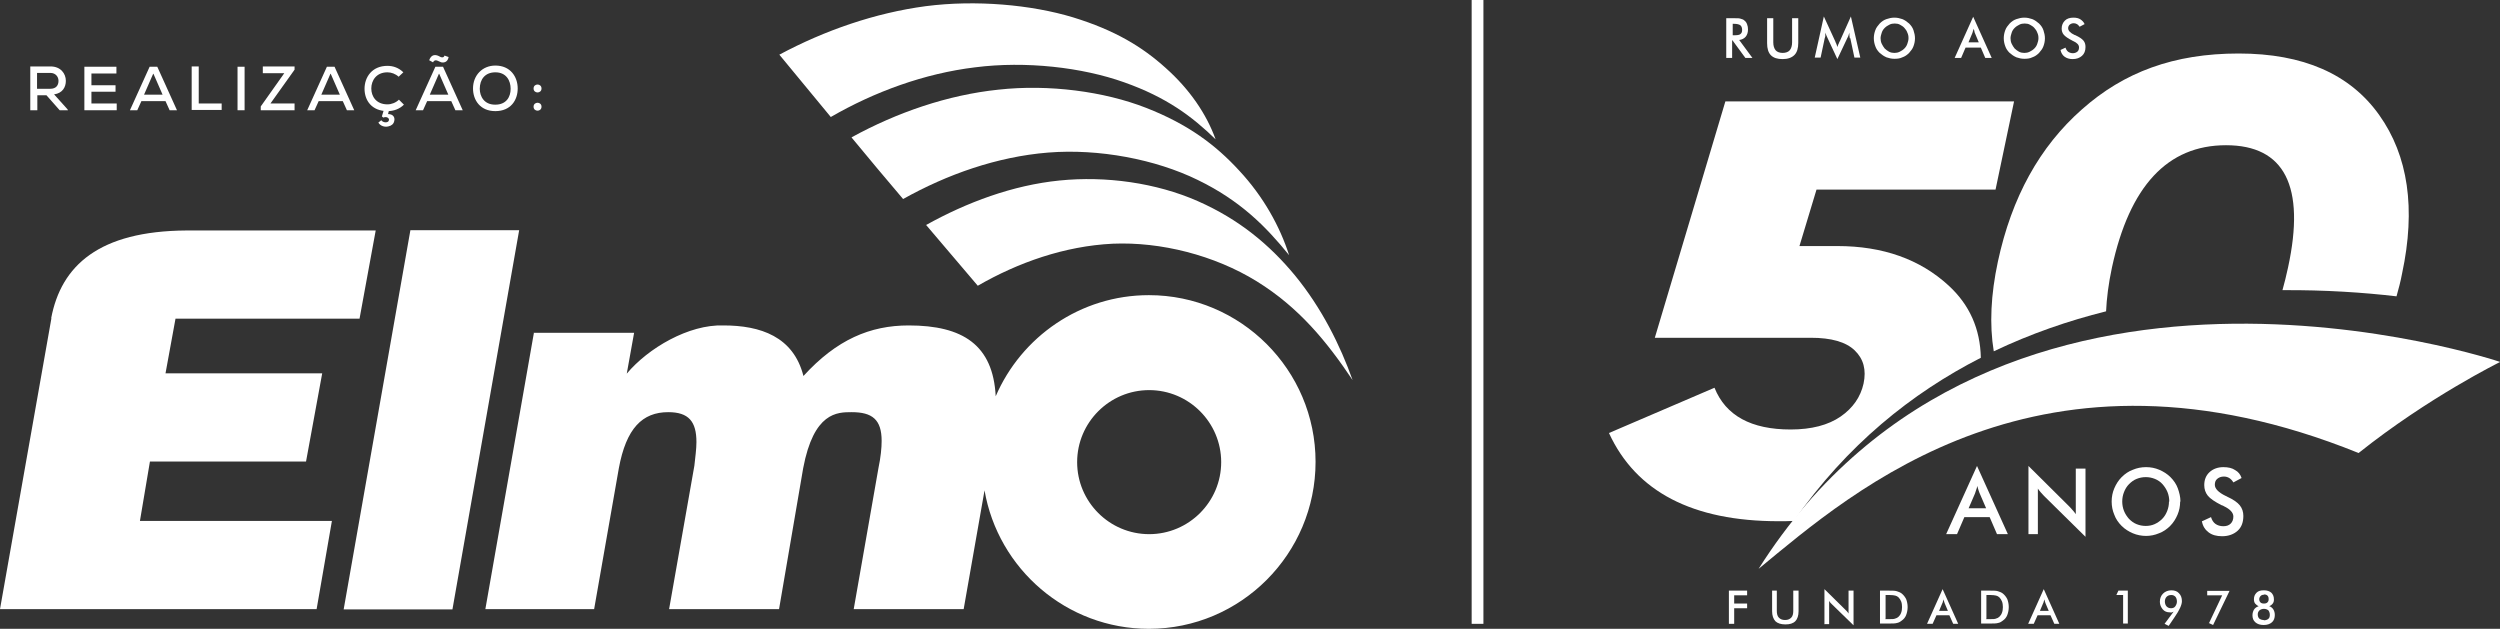
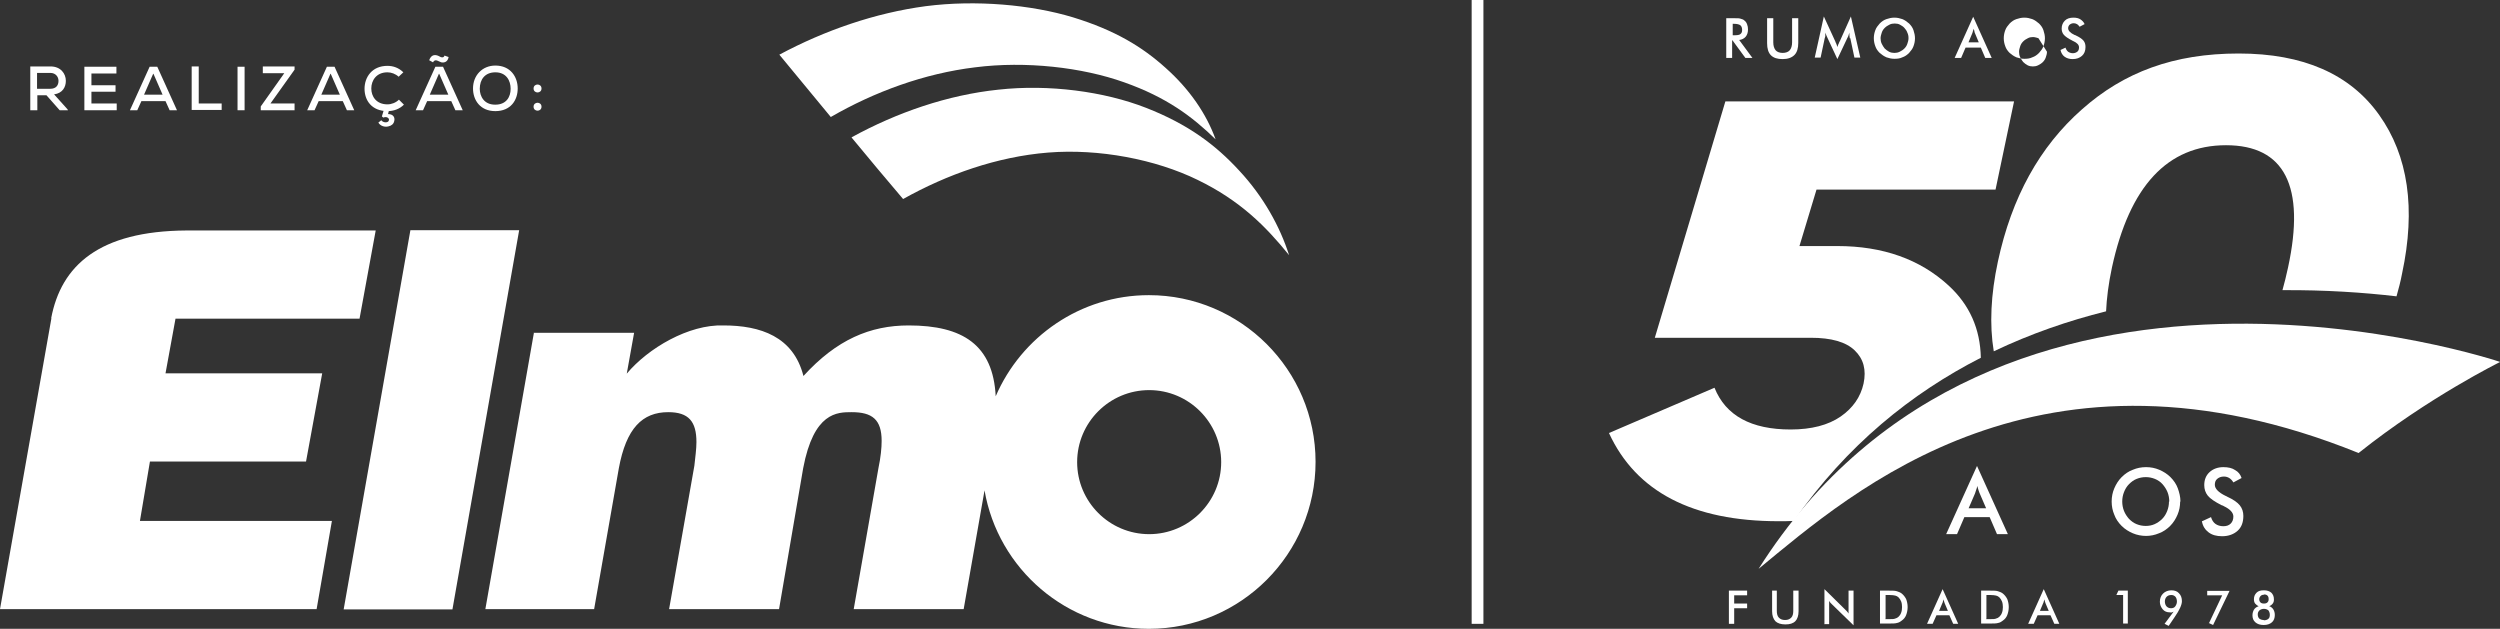
<svg xmlns="http://www.w3.org/2000/svg" id="Camada_2" viewBox="0 0 85.04 21.39">
  <rect x="0" y="0" width="85.04" height="21.39" fill="#333333" stroke="none" />
  <defs>
    <style>      .cls-1 {        fill: #fff;      }      .cls-2 {        fill: none;        stroke: #fff;        stroke-miterlimit: 10;        stroke-width: .28px;      }    </style>
  </defs>
  <g id="Capa_4">
    <g>
      <g>
        <path class="cls-1" d="M2.31,3.75h-.28l-.45-.51h-.31v.51h-.24v-1.49c.23,0,.46,0,.69,0,.34,0,.52.24.52.49,0,.21-.11.42-.4.46l.44.49.03.04ZM1.26,2.48v.54h.45c.2,0,.28-.12.28-.27,0-.13-.09-.27-.28-.27h-.45Z" />
        <path class="cls-1" d="M3.97,3.75h-1.1v-1.48h1.09v.23h-.85v.4h.82v.22h-.82v.4h.86v.23Z" />
        <path class="cls-1" d="M5.61,3.44h-.8l-.14.31h-.25l.67-1.48h.26l.67,1.48h-.25l-.14-.31ZM5.21,2.51l-.31.71h.63l-.31-.71Z" />
        <path class="cls-1" d="M6.76,2.26v1.26h.78v.22h-1.02v-1.48h.24Z" />
        <path class="cls-1" d="M8.08,3.75v-1.48h.24v1.48h-.24Z" />
        <path class="cls-1" d="M8.94,2.26h1.08v.11l-.82,1.15h.82v.23h-1.15v-.13l.8-1.13h-.73v-.22Z" />
        <path class="cls-1" d="M11.64,3.44h-.8l-.14.31h-.25l.67-1.48h.26l.67,1.48h-.25l-.14-.31ZM11.24,2.51l-.31.71h.63l-.31-.71Z" />
        <path class="cls-1" d="M13.74,3.56c-.15.15-.35.22-.56.22-.54,0-.78-.37-.78-.76s.25-.78.78-.78c.2,0,.39.07.54.22l-.16.15c-.11-.1-.25-.15-.38-.15-.38,0-.55.28-.55.55s.17.54.55.54c.14,0,.29-.06.39-.16l.16.16ZM13.23,3.76l-.03.12c.19,0,.24.13.21.24-.02.1-.1.16-.2.18-.12.03-.27-.01-.34-.13l.1-.08c.06.09.24.1.26,0,.02-.07-.08-.14-.19-.09l-.05-.04.06-.2h.16Z" />
        <path class="cls-1" d="M15.33,3.44h-.8l-.14.31h-.25l.67-1.48h.26l.67,1.48h-.25l-.14-.31ZM14.6,2.05c.04-.12.12-.2.25-.17.05.01.1.04.14.06.05.02.11.02.13-.05l.14.05c-.03.17-.15.2-.25.18-.05-.02-.1-.04-.14-.06-.05-.02-.11-.01-.14.06l-.13-.07ZM14.93,2.51l-.31.71h.63l-.31-.71Z" />
        <path class="cls-1" d="M17.61,3.01c0,.4-.24.77-.76.77s-.76-.38-.76-.77c0-.45.32-.78.76-.78.51,0,.76.38.76.78ZM16.85,3.56c.37,0,.52-.26.52-.54s-.15-.56-.52-.56c-.35,0-.53.24-.53.56,0,.26.15.54.52.54Z" />
        <path class="cls-1" d="M18.42,3.01c0,.18-.27.18-.27,0s.27-.18.27,0ZM18.42,3.63c0,.18-.27.18-.27,0s.27-.18.27,0Z" />
      </g>
      <g>
-         <path class="cls-1" d="M31.49,7.66c1.4-.78,2.96-1.36,4.55-1.52,1.58-.16,3.29.08,4.7.7,1.41.62,2.45,1.49,3.31,2.53.91,1.11,1.54,2.38,1.96,3.56-.87-1.3-1.82-2.47-3.26-3.36-1.44-.89-3.27-1.35-4.9-1.28-1.64.08-3.22.64-4.59,1.43-.59-.69-1.17-1.38-1.76-2.07" />
        <path class="cls-1" d="M28.97,4.67c1.55-.85,3.27-1.44,4.99-1.62,1.72-.19,3.6.06,5.03.62,1.43.56,2.36,1.26,3.16,2.13.83.89,1.39,1.91,1.7,2.88-.8-.99-1.67-1.86-3.11-2.56-1.43-.7-3.36-1.07-5.09-.93-1.73.14-3.43.74-4.93,1.58-.59-.69-1.17-1.39-1.75-2.09" />
        <path class="cls-1" d="M26.51,1.86c1.55-.83,3.26-1.42,4.98-1.65,1.71-.22,3.59-.05,5.01.38,1.43.44,2.35,1,3.15,1.72.82.73,1.39,1.57,1.7,2.43-.8-.78-1.67-1.43-3.11-1.94-1.43-.51-3.35-.73-5.07-.51-1.73.21-3.42.83-4.91,1.69-.58-.7-1.16-1.4-1.75-2.12" />
        <path class="cls-1" d="M13.96,7.83h3.7l-2.27,12.9h-3.7l2.27-12.9M18.16,11.33l-1.65,9.39h3.7l.84-4.79c.25-1.36.8-1.91,1.68-1.91.7,0,.96.32.96,1.02,0,.23-.04.52-.07.8l-.86,4.88h3.74l.82-4.79c.36-1.91,1.16-1.91,1.65-1.91.7,0,1.02.25,1.02.98,0,.23-.03.55-.11.93l-.84,4.79h3.74l.71-4.04c.46,2.67,2.79,4.71,5.59,4.71,3.13,0,5.67-2.55,5.67-5.68s-2.55-5.67-5.67-5.67c-2.33,0-4.34,1.42-5.21,3.44-.09-1.74-1.11-2.41-2.96-2.41-1.31,0-2.45.48-3.58,1.72-.34-1.34-1.46-1.72-2.72-1.72-1.18-.04-2.56.77-3.29,1.64l.25-1.39h-3.42ZM39.09,13.27c1.35,0,2.45,1.1,2.45,2.45s-1.1,2.45-2.45,2.45-2.45-1.1-2.45-2.45,1.1-2.45,2.45-2.45M1.75,10.82l-1.75,9.9h10.77l.52-3h-6.53l.34-2.02h5.31l.55-3h-5.33l.34-1.86h6.26l.55-3h-6.44c-2.97.02-4.26,1.19-4.6,2.99" />
      </g>
      <rect class="cls-2" x="50.2" y=".14" width=".12" height="20.94" />
      <path class="cls-1" d="M71.64,10.6c.02-.44.08-.94.2-1.5.6-2.77,1.89-4.16,3.88-4.16s2.71,1.39,2.11,4.16c-.06.27-.12.53-.19.77,1.45-.01,2.77.08,3.88.21.07-.25.14-.51.19-.78.47-2.2.21-4-.78-5.39-.99-1.39-2.58-2.09-4.78-2.09s-3.9.63-5.33,1.9c-1.44,1.27-2.39,2.99-2.86,5.18-.24,1.12-.29,2.14-.14,3.05,1.26-.6,2.54-1.04,3.82-1.36Z" />
      <path class="cls-1" d="M61.02,17.72c1.8-2.58,4.01-4.35,6.36-5.55-.02-.98-.38-1.8-1.1-2.46-.97-.89-2.23-1.34-3.78-1.34h-1.29l.58-1.92h6.09l.63-3h-9.82l-2.4,8.04h5.31c.69,0,1.19.14,1.49.43.3.29.4.66.3,1.13-.1.45-.36.83-.78,1.12-.42.29-.99.44-1.7.44-1.34,0-2.21-.47-2.59-1.42l-3.59,1.54c.92,2,2.85,3,5.77,3,.17,0,.35,0,.52-.01Z" />
      <path class="cls-1" d="M85.04,12.31s-17.11-5.78-25.22,7.04c3.23-2.66,9.6-8.31,20.41-3.94,2.38-1.9,4.82-3.1,4.82-3.1Z" />
      <g>
        <path class="cls-1" d="M67.93,18.17l-.25-.58h-.86l-.25.58h-.37l1.05-2.32,1.05,2.32h-.37ZM66.95,17.29h.61l-.22-.51s-.03-.07-.04-.11-.03-.09-.04-.14c-.01.05-.02.09-.04.14-.01.04-.03.08-.04.12l-.22.51Z" />
-         <path class="cls-1" d="M69,18.17v-2.32l1.38,1.37s.08.08.11.12c.04.04.08.09.12.15v-1.55h.33v2.32l-1.41-1.39s-.07-.08-.11-.12c-.04-.04-.07-.09-.1-.13v1.55h-.33Z" />
        <path class="cls-1" d="M74.16,17.06c0,.16-.03.31-.09.45-.06.14-.14.27-.25.38-.11.11-.24.2-.38.25-.14.06-.29.09-.44.09s-.31-.03-.45-.09c-.14-.06-.27-.14-.38-.25-.11-.11-.2-.24-.25-.38-.06-.14-.09-.29-.09-.45s.03-.31.09-.45c.06-.14.14-.27.25-.38.11-.11.24-.2.38-.25.14-.06.29-.09.45-.09s.31.03.45.09c.14.06.27.14.38.25.11.11.2.24.25.38s.09.29.09.45ZM73.79,17.06c0-.11-.02-.22-.06-.32-.04-.1-.1-.19-.17-.27-.07-.08-.16-.14-.26-.18s-.2-.06-.31-.06-.21.02-.31.06c-.1.04-.18.1-.26.18-.08.08-.13.17-.17.27-.04.1-.06.21-.06.32s.02.22.06.32c.04.1.1.19.17.27.08.08.16.14.26.18s.2.06.31.06.21-.02.3-.06.18-.1.26-.18c.08-.08.13-.17.17-.27.04-.1.06-.21.06-.32Z" />
        <path class="cls-1" d="M74.93,17.72l.28-.13c.03.1.08.18.15.23.07.05.16.08.27.08.11,0,.19-.03.25-.09.06-.06.09-.14.09-.24,0-.13-.11-.25-.32-.35-.03-.02-.05-.03-.07-.03-.24-.12-.4-.23-.48-.33s-.12-.22-.12-.36c0-.18.06-.33.18-.44.12-.11.28-.17.47-.17.16,0,.3.03.4.1.11.06.18.15.22.27l-.28.15c-.04-.07-.09-.12-.14-.15-.05-.03-.11-.05-.18-.05-.1,0-.17.03-.23.08-.06.05-.08.12-.08.2,0,.13.12.26.37.38.02,0,.03.02.04.02.22.1.36.2.44.3.08.1.12.22.12.36,0,.21-.06.38-.19.5s-.31.19-.53.19c-.19,0-.34-.04-.46-.13-.12-.09-.2-.21-.23-.38Z" />
      </g>
      <g>
        <path class="cls-1" d="M58.92,1.37v.6h-.2V.62h.3c.09,0,.15,0,.2.02.05.01.09.03.12.06.04.03.07.07.09.13.02.05.03.11.03.17,0,.11-.03.19-.08.25s-.13.1-.22.11l.45.61h-.24l-.44-.6h-.02ZM58.94,1.2h.04c.11,0,.19-.01.22-.04.04-.03.06-.07.06-.14,0-.07-.02-.13-.06-.16-.04-.03-.11-.05-.22-.05h-.04v.39Z" />
        <path class="cls-1" d="M60.11.62h.21v.82c0,.12.03.21.08.27.05.06.14.09.24.09s.19-.03.24-.09c.05-.06.08-.15.08-.27v-.82h.21v.84c0,.18-.04.32-.13.41-.09.09-.22.14-.4.14s-.31-.04-.4-.13-.13-.23-.13-.41v-.84Z" />
        <path class="cls-1" d="M62.92,1.3s0-.04-.01-.09c0-.04,0-.07-.01-.1,0,.03-.01.06-.02.09s-.02.06-.04.09l-.34.72-.34-.73s-.03-.06-.04-.09c-.01-.03-.02-.06-.03-.08,0,.03,0,.06,0,.09s0,.06-.02.1l-.14.66h-.2l.31-1.4.39.85s.01.04.03.07c.01.03.03.07.04.12.01-.04.03-.09.06-.15,0-.02.01-.03.02-.04l.38-.85.32,1.4h-.2l-.14-.66Z" />
        <path class="cls-1" d="M65.14,1.3c0,.1-.02.19-.05.27-.03.09-.09.16-.15.23-.07.07-.14.12-.23.15-.08.04-.17.05-.27.05s-.18-.02-.27-.05c-.09-.04-.16-.09-.23-.15-.07-.07-.12-.14-.15-.23-.03-.08-.05-.17-.05-.27s.02-.19.05-.27c.03-.09.09-.16.15-.23.07-.07.14-.12.23-.15s.17-.05.27-.05.18.02.27.05c.08.03.16.09.23.15.07.07.12.14.15.23.03.09.05.18.05.27ZM64.92,1.3c0-.07-.01-.13-.04-.19-.02-.06-.06-.12-.1-.16-.04-.05-.1-.08-.15-.11s-.12-.04-.18-.04-.13.01-.18.04c-.06.03-.11.06-.16.11-.05.05-.08.1-.1.16-.02.06-.04.13-.04.19s.01.13.04.19.06.11.1.16c.05.05.1.08.15.11.06.03.12.04.18.04s.12-.01.18-.04c.06-.03.11-.06.16-.11.05-.05.08-.1.1-.16.02-.06.04-.12.04-.19Z" />
        <path class="cls-1" d="M67.53,1.97l-.15-.35h-.52l-.15.35h-.22l.63-1.4.63,1.4h-.22ZM66.94,1.44h.37l-.13-.31s-.02-.04-.02-.07-.02-.05-.03-.08c0,.03-.01.06-.02.08,0,.03-.02.05-.02.07l-.13.31Z" />
-         <path class="cls-1" d="M69.56,1.3c0,.1-.02.19-.05.27-.03.09-.09.16-.15.23-.07.07-.14.12-.23.15-.08.04-.17.05-.27.05s-.18-.02-.27-.05c-.09-.04-.16-.09-.23-.15-.07-.07-.12-.14-.15-.23-.03-.08-.05-.17-.05-.27s.02-.19.05-.27c.03-.09.09-.16.15-.23.07-.07.14-.12.23-.15s.17-.05.27-.05.18.02.27.05c.08.03.16.09.23.15.07.07.12.14.15.23.03.09.05.18.05.27ZM69.34,1.3c0-.07-.01-.13-.04-.19-.02-.06-.06-.12-.1-.16-.04-.05-.1-.08-.15-.11s-.12-.04-.18-.04-.13.01-.18.04c-.06.03-.11.06-.16.11-.05.05-.08.1-.1.16-.02.06-.04.13-.04.19s.01.13.04.19.06.11.1.16c.05.05.1.08.15.11.06.03.12.04.18.04s.12-.01.18-.04c.06-.03.11-.06.16-.11.05-.05.08-.1.1-.16.02-.06.04-.12.04-.19Z" />
+         <path class="cls-1" d="M69.56,1.3c0,.1-.02.19-.05.27-.03.09-.09.16-.15.23-.07.07-.14.12-.23.15-.08.04-.17.05-.27.05s-.18-.02-.27-.05c-.09-.04-.16-.09-.23-.15-.07-.07-.12-.14-.15-.23-.03-.08-.05-.17-.05-.27s.02-.19.05-.27c.03-.09.09-.16.15-.23.07-.07.14-.12.23-.15s.17-.05.27-.05.18.02.27.05c.08.03.16.09.23.15.07.07.12.14.15.23.03.09.05.18.05.27ZM69.34,1.3s-.12-.04-.18-.04-.13.01-.18.04c-.06.03-.11.06-.16.11-.05.05-.08.1-.1.16-.02.06-.04.13-.04.19s.01.13.04.19.06.11.1.16c.05.05.1.08.15.11.06.03.12.04.18.04s.12-.01.18-.04c.06-.03.11-.06.16-.11.05-.05.08-.1.1-.16.02-.06.04-.12.04-.19Z" />
        <path class="cls-1" d="M70.09,1.7l.17-.08c.02.06.05.11.09.14.04.03.1.05.16.05.06,0,.11-.02.15-.05s.06-.08.06-.15c0-.08-.06-.15-.19-.21-.02,0-.03-.02-.04-.02-.14-.07-.24-.14-.29-.2s-.07-.13-.07-.21c0-.11.04-.2.11-.27.07-.07.17-.1.29-.1.1,0,.18.02.24.06s.11.09.14.16l-.17.09s-.05-.07-.09-.09-.07-.03-.11-.03c-.06,0-.1.02-.14.05-.03.03-.05.07-.05.12,0,.08.07.16.22.23.01,0,.02,0,.03.01.13.06.22.12.27.18s.07.13.07.22c0,.13-.04.23-.12.3-.08.07-.18.11-.32.11-.11,0-.2-.03-.27-.08-.07-.05-.12-.13-.14-.23Z" />
      </g>
      <g>
        <path class="cls-1" d="M58.81,21.22v-1.13h.62v.16h-.44v.28h.44v.16h-.44v.53h-.18Z" />
        <path class="cls-1" d="M60.26,20.09h.18v.69c0,.1.02.18.07.23.05.05.11.08.21.08s.16-.03.21-.08c.05-.05.07-.13.07-.23v-.69h.18v.7c0,.15-.04.27-.11.34-.08.08-.19.11-.34.11s-.27-.04-.34-.11c-.07-.08-.11-.19-.11-.34v-.7Z" />
        <path class="cls-1" d="M62.06,21.22v-1.18l.7.69s.04.04.06.06c.02.02.04.05.06.08v-.78h.17v1.18l-.72-.7s-.04-.04-.06-.06c-.02-.02-.03-.04-.05-.07v.79h-.17Z" />
        <path class="cls-1" d="M63.95,21.22v-1.13h.24c.16,0,.27,0,.33.02s.12.04.17.08c.06.05.11.11.15.19.03.08.05.17.05.27s-.02.19-.05.27c-.03.08-.08.14-.15.19-.05.04-.1.07-.16.08-.06.02-.16.02-.29.02h-.29ZM64.13,21.06h.15c.08,0,.15,0,.19-.02.04-.01.08-.03.11-.06.04-.04.07-.08.09-.14.02-.05.03-.12.03-.19s-.01-.14-.03-.19c-.02-.05-.05-.1-.09-.14-.03-.03-.07-.05-.11-.06-.04-.01-.11-.02-.2-.02h-.13v.8Z" />
        <path class="cls-1" d="M66.44,21.22l-.13-.29h-.44l-.13.29h-.19l.53-1.18.53,1.18h-.19ZM65.95,20.78h.31l-.11-.26s-.01-.04-.02-.06c0-.02-.01-.05-.02-.07,0,.02-.01.05-.02.07,0,.02-.01.04-.02.06l-.11.26Z" />
        <path class="cls-1" d="M67.39,21.22v-1.13h.24c.16,0,.27,0,.33.02s.12.04.17.08c.06.05.11.11.15.19.03.08.05.17.05.27s-.02.19-.05.27c-.03.08-.08.14-.15.19-.05.04-.1.07-.16.08-.06.02-.16.02-.29.02h-.29ZM67.56,21.06h.15c.08,0,.15,0,.19-.02.04-.01.08-.03.11-.06.04-.04.07-.08.09-.14.02-.05.03-.12.03-.19s-.01-.14-.03-.19c-.02-.05-.05-.1-.09-.14-.03-.03-.07-.05-.11-.06-.04-.01-.11-.02-.2-.02h-.13v.8Z" />
        <path class="cls-1" d="M69.88,21.22l-.13-.29h-.44l-.13.29h-.19l.53-1.18.53,1.18h-.19ZM69.38,20.78h.31l-.11-.26s-.01-.04-.02-.06c0-.02-.01-.05-.02-.07,0,.02-.01.05-.02.07,0,.02-.01.04-.02.06l-.11.26Z" />
        <path class="cls-1" d="M72.22,21.22v-.98h-.23l.07-.15h.32v1.12h-.16Z" />
        <path class="cls-1" d="M73.95,20.8s-.05.02-.07.03-.05,0-.07,0c-.1,0-.18-.03-.24-.1-.06-.07-.1-.16-.1-.26,0-.12.04-.21.11-.28s.17-.11.28-.11c.11,0,.2.03.26.1.07.07.1.16.1.27,0,.12-.08.3-.24.53l-.02.03-.19.28-.14-.07.32-.43ZM74.05,20.46c0-.07-.02-.12-.05-.16-.04-.04-.08-.06-.14-.06-.07,0-.12.02-.16.06-.04.04-.06.1-.06.16s.02.13.06.17c.04.04.09.06.15.06.06,0,.11-.02.14-.06s.06-.1.06-.16Z" />
        <path class="cls-1" d="M75.14,21.2l.45-.95h-.51v-.15h.76l-.56,1.16-.15-.07Z" />
        <path class="cls-1" d="M76.83,20.62c-.05-.02-.09-.06-.12-.09-.03-.04-.04-.09-.04-.15,0-.09.03-.16.09-.22.06-.06.14-.08.25-.08s.19.03.25.08c.06.06.09.13.09.23,0,.06-.01.1-.04.14s-.07.07-.12.09c.06.02.11.06.14.11.03.05.05.11.05.19,0,.1-.03.19-.1.25-.07.06-.16.09-.28.09s-.21-.03-.28-.09-.1-.14-.1-.24c0-.07.02-.14.05-.19.03-.05.08-.09.14-.11ZM77.01,21.1c.06,0,.12-.02.15-.05.04-.03.05-.08.05-.14s-.02-.11-.05-.15c-.04-.03-.09-.05-.15-.05s-.11.02-.15.05c-.04.04-.06.08-.06.14s.02.11.05.14c.04.03.09.05.15.05ZM77.02,20.23c-.05,0-.09.01-.12.04-.03.03-.05.07-.05.11s.01.08.04.11c.03.03.07.04.12.04s.09-.01.12-.04c.03-.03.04-.06.04-.11s-.01-.09-.04-.12c-.03-.03-.07-.04-.12-.04Z" />
      </g>
    </g>
  </g>
</svg>